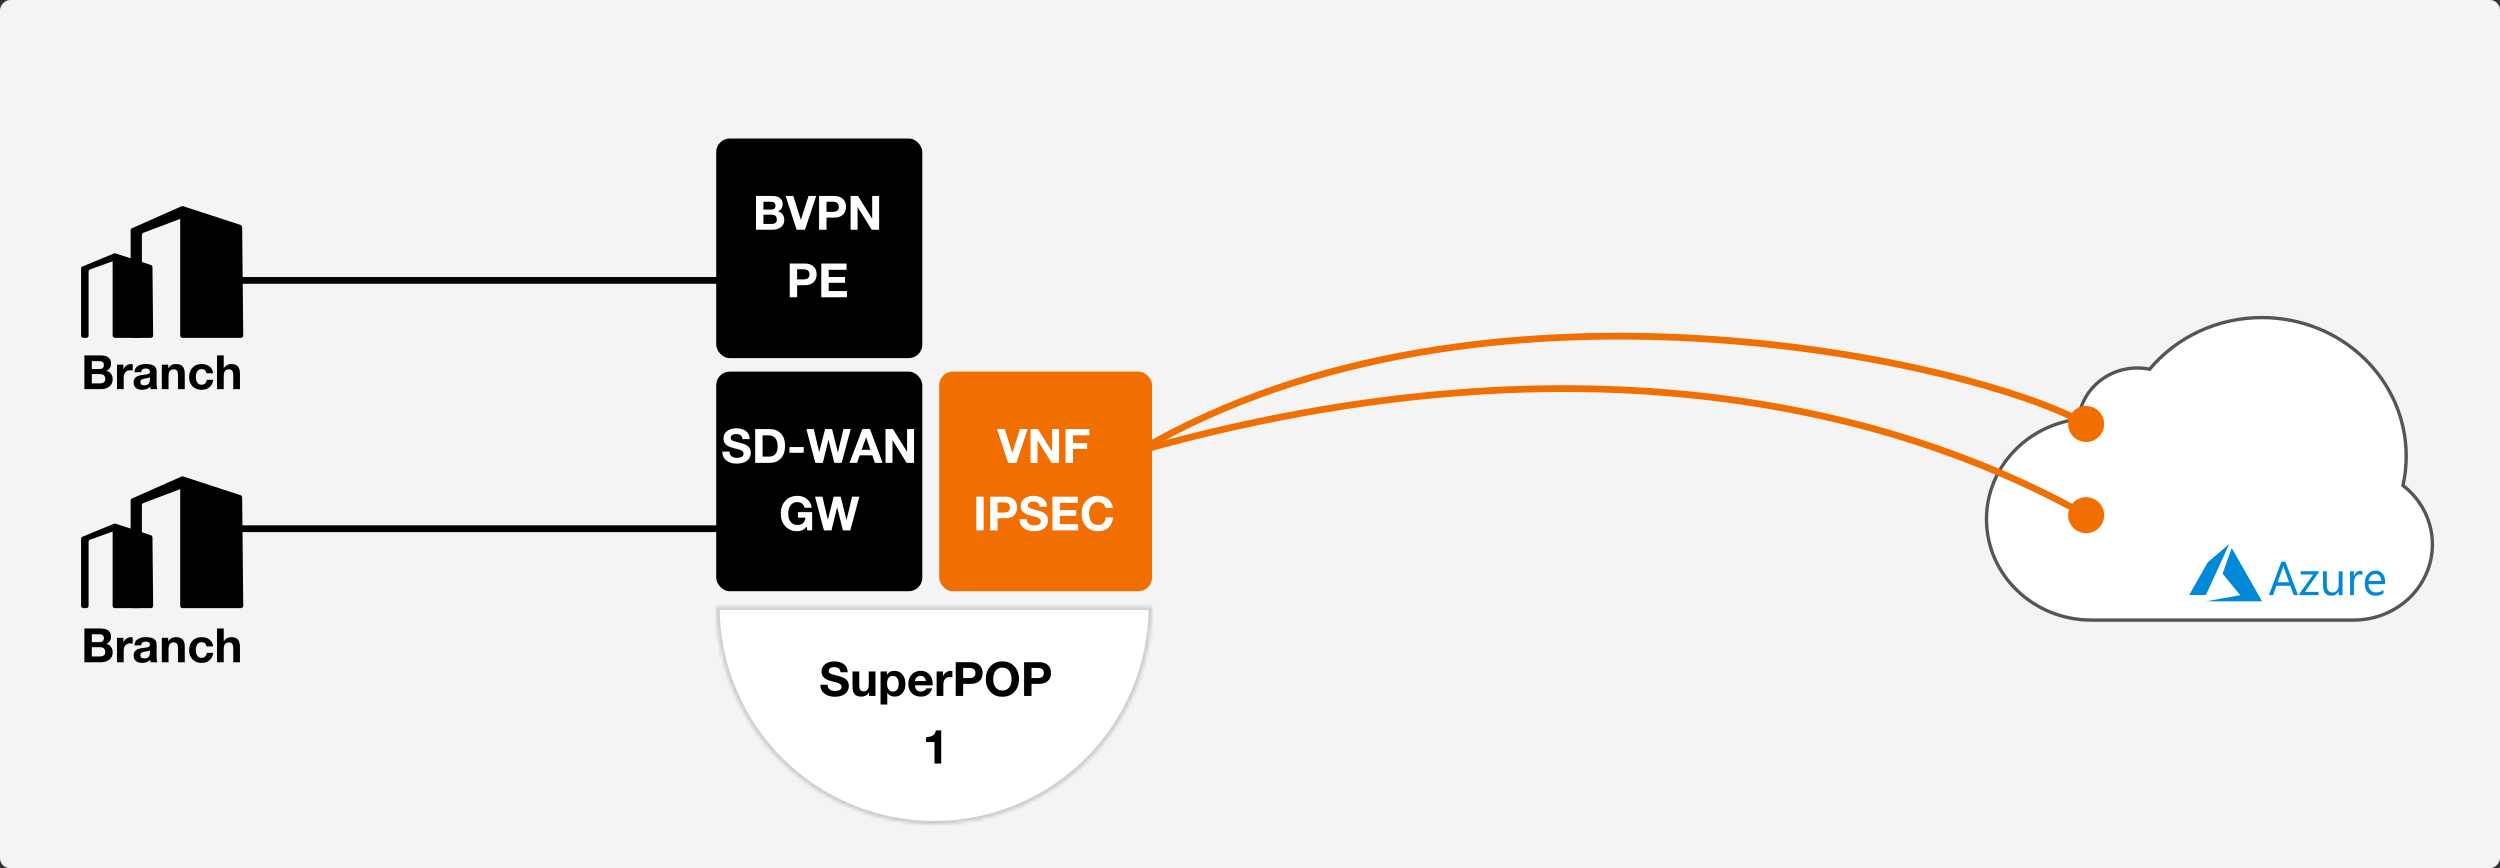
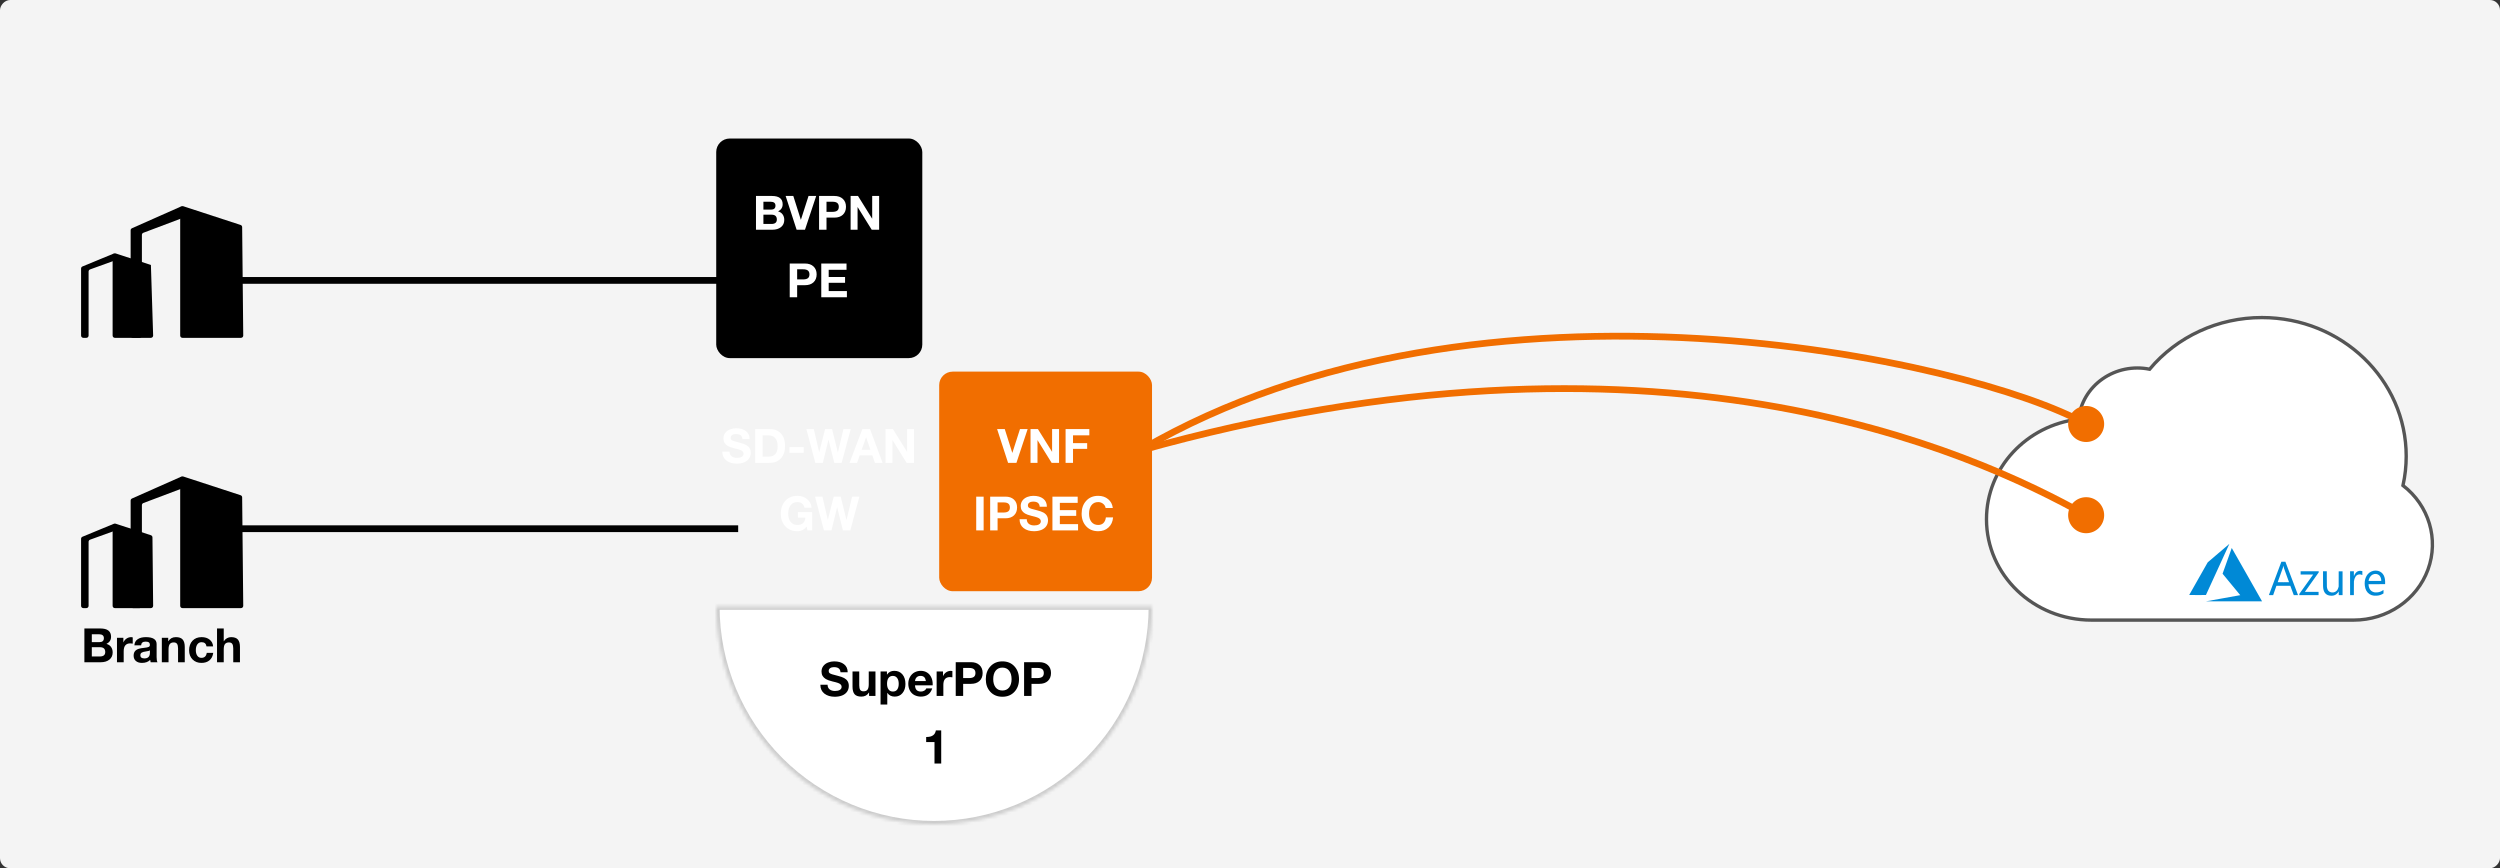
<svg xmlns="http://www.w3.org/2000/svg" width="740" height="257" viewBox="0 0 740 257" fill="none">
  <rect x="0" y="0" width="740" height="257" fill="#333333" stroke="none" />
  <rect width="740" height="257" rx="3" transform="matrix(-1 0 0 1 740 0)" fill="#F4F4F4" />
-   <rect x="273" y="175" width="61" height="65" rx="4" transform="rotate(180 273 175)" fill="black" />
  <rect x="273" y="106" width="61" height="65" rx="4" transform="rotate(180 273 106)" fill="black" />
  <rect x="341" y="175" width="63" height="65" rx="4" transform="rotate(180 341 175)" fill="#F16E00" />
  <path d="M217.885 126.766C219.107 126.766 220.078 127.046 220.797 127.606C221.525 128.166 221.889 128.959 221.889 129.986H219.761C219.733 129.482 219.56 129.104 219.243 128.852C218.935 128.6 218.454 128.474 217.801 128.474C217.343 128.474 216.975 128.577 216.695 128.782C216.415 128.978 216.275 129.253 216.275 129.608C216.275 129.897 216.359 130.107 216.527 130.238C216.704 130.369 216.951 130.485 217.269 130.588C217.586 130.691 218.141 130.84 218.935 131.036C219.765 131.241 220.405 131.465 220.853 131.708C221.301 131.951 221.641 132.263 221.875 132.646C222.108 133.019 222.225 133.481 222.225 134.032C222.225 134.667 222.057 135.231 221.721 135.726C221.385 136.221 220.895 136.599 220.251 136.86C219.607 137.112 218.879 137.238 218.067 137.238C216.825 137.238 215.803 136.93 215.001 136.314C214.207 135.689 213.811 134.835 213.811 133.752V133.682H215.939C215.939 134.27 216.139 134.727 216.541 135.054C216.942 135.371 217.474 135.53 218.137 135.53C218.725 135.53 219.196 135.427 219.551 135.222C219.915 135.007 220.097 134.695 220.097 134.284C220.097 134.013 219.999 133.785 219.803 133.598C219.607 133.411 219.345 133.262 219.019 133.15C218.692 133.029 218.141 132.879 217.367 132.702C216.471 132.478 215.817 132.24 215.407 131.988C214.996 131.736 214.683 131.433 214.469 131.078C214.254 130.714 214.147 130.28 214.147 129.776C214.147 129.151 214.324 128.605 214.679 128.138C215.043 127.671 215.514 127.326 216.093 127.102C216.671 126.878 217.269 126.766 217.885 126.766ZM227.816 127.004C229.235 127.004 230.35 127.443 231.162 128.32C231.974 129.197 232.38 130.406 232.38 131.946C232.38 133.542 231.97 134.783 231.148 135.67C230.336 136.557 229.244 137 227.872 137H223.532V127.004H227.816ZM227.676 135.152C228.47 135.152 229.086 134.891 229.524 134.368C229.963 133.845 230.182 133.103 230.182 132.142C230.182 131.041 229.944 130.219 229.468 129.678C229.002 129.127 228.278 128.852 227.298 128.852H225.73V135.152H227.676ZM237.899 132.324V134.032H233.685V132.324H237.899ZM240.885 127.004L242.467 133.808H242.495L244.231 127.004H246.289L247.997 133.892H248.025L249.663 127.004H251.819L249.131 137H246.947L245.253 130.196H245.225L243.559 137H241.333L238.687 127.004H240.885ZM257.514 127.004L261.252 137H258.97L258.214 134.774H254.476L253.692 137H251.466L255.26 127.004H257.514ZM256.352 129.468L255.05 133.136H257.64L256.38 129.468H256.352ZM264.298 127.004L268.47 133.71H268.498V127.004H270.556V137H268.358L264.2 130.308H264.172V137H262.114V127.004H264.298ZM236.024 146.766C237.163 146.766 238.129 147.097 238.922 147.76C239.715 148.423 240.154 149.267 240.238 150.294H238.138C238.007 149.734 237.755 149.314 237.382 149.034C237.009 148.754 236.556 148.614 236.024 148.614C235.165 148.614 234.498 148.927 234.022 149.552C233.546 150.168 233.308 150.999 233.308 152.044C233.308 153.071 233.551 153.887 234.036 154.494C234.521 155.091 235.184 155.39 236.024 155.39C237.461 155.39 238.255 154.671 238.404 153.234H236.192V151.596H240.392V157H238.992L238.768 155.866C238.068 156.781 237.153 157.238 236.024 157.238C234.549 157.238 233.359 156.753 232.454 155.782C231.558 154.811 231.11 153.565 231.11 152.044C231.11 150.495 231.558 149.23 232.454 148.25C233.35 147.261 234.54 146.766 236.024 146.766ZM243.441 147.004L245.023 153.808H245.051L246.787 147.004H248.845L250.553 153.892H250.581L252.219 147.004H254.375L251.687 157H249.503L247.809 150.196H247.781L246.115 157H243.889L241.243 147.004H243.441Z" fill="white" />
  <path d="M228.489 58.004C230.607 58.004 231.667 58.825 231.667 60.468C231.667 61.411 231.214 62.111 230.309 62.568C230.925 62.745 231.382 63.058 231.681 63.506C231.989 63.945 232.143 64.477 232.143 65.102C232.143 65.998 231.816 66.707 231.163 67.23C230.519 67.743 229.669 68 228.615 68H223.771V58.004H228.489ZM228.209 62.05C229.095 62.05 229.539 61.653 229.539 60.86C229.539 60.095 229.044 59.712 228.055 59.712H225.969V62.05H228.209ZM228.335 66.292C229.408 66.292 229.945 65.853 229.945 64.976C229.945 64.024 229.422 63.548 228.377 63.548H225.969V66.292H228.335ZM234.818 58.004L237.044 65.032H237.072L239.326 58.004H241.594L238.276 68H235.798L232.55 58.004H234.818ZM246.968 58.004C248.032 58.004 248.872 58.293 249.488 58.872C250.104 59.451 250.412 60.23 250.412 61.21C250.412 62.199 250.104 62.983 249.488 63.562C248.872 64.131 248.037 64.416 246.982 64.416H244.644V68H242.446V58.004H246.968ZM246.394 62.708C247.029 62.708 247.5 62.591 247.808 62.358C248.126 62.125 248.284 61.742 248.284 61.21C248.284 60.697 248.13 60.319 247.822 60.076C247.524 59.833 247.052 59.712 246.408 59.712H244.644V62.708H246.394ZM253.968 58.004L258.14 64.71H258.168V58.004H260.226V68H258.028L253.87 61.308H253.842V68H251.784V58.004H253.968ZM238.28 78.004C239.344 78.004 240.184 78.293 240.8 78.872C241.416 79.451 241.724 80.23 241.724 81.21C241.724 82.199 241.416 82.983 240.8 83.562C240.184 84.131 239.349 84.416 238.294 84.416H235.956V88H233.758V78.004H238.28ZM237.706 82.708C238.341 82.708 238.812 82.591 239.12 82.358C239.437 82.125 239.596 81.742 239.596 81.21C239.596 80.697 239.442 80.319 239.134 80.076C238.835 79.833 238.364 79.712 237.72 79.712H235.956V82.708H237.706ZM250.572 78.004V79.852H245.294V81.994H250.138V83.702H245.294V86.152H250.684V88H243.096V78.004H250.572Z" fill="white" />
-   <path d="M29.697 105.189C31.815 105.189 32.874 106.01 32.874 107.653C32.874 108.595 32.422 109.295 31.517 109.753C32.133 109.93 32.59 110.243 32.889 110.691C33.197 111.129 33.35 111.661 33.35 112.287C33.35 113.183 33.024 113.892 32.37 114.415C31.727 114.928 30.877 115.185 29.823 115.185H24.979V105.189H29.697ZM29.416 109.235C30.303 109.235 30.747 108.838 30.747 108.045C30.747 107.279 30.252 106.897 29.262 106.897H27.177V109.235H29.416ZM29.543 113.477C30.616 113.477 31.152 113.038 31.152 112.161C31.152 111.209 30.63 110.733 29.584 110.733H27.177V113.477H29.543ZM38.854 107.751C39.022 107.751 39.167 107.774 39.288 107.821V109.669C39.073 109.622 38.835 109.599 38.574 109.599C37.267 109.599 36.614 110.373 36.614 111.923V115.185H34.626V107.947H36.516V109.291H36.544C36.74 108.824 37.048 108.451 37.468 108.171C37.897 107.891 38.359 107.751 38.854 107.751ZM43.194 107.751C45.304 107.76 46.358 108.446 46.358 109.809V113.645C46.358 114.354 46.442 114.867 46.61 115.185H44.594C44.52 114.961 44.473 114.727 44.454 114.485C43.866 115.082 43.054 115.381 42.018 115.381C41.262 115.381 40.66 115.189 40.212 114.807C39.774 114.424 39.554 113.892 39.554 113.211C39.554 112.548 39.764 112.035 40.184 111.671C40.614 111.288 41.393 111.045 42.522 110.943C43.325 110.859 43.834 110.756 44.048 110.635C44.263 110.504 44.37 110.308 44.37 110.047C44.37 109.72 44.272 109.477 44.076 109.319C43.88 109.16 43.554 109.081 43.096 109.081C42.676 109.081 42.359 109.169 42.144 109.347C41.93 109.515 41.804 109.79 41.766 110.173H39.778C39.825 109.379 40.152 108.777 40.758 108.367C41.365 107.956 42.177 107.751 43.194 107.751ZM41.542 113.127C41.542 113.743 41.948 114.051 42.76 114.051C43.824 114.041 44.361 113.495 44.37 112.413V111.643C44.212 111.801 43.81 111.918 43.166 111.993C42.606 112.058 42.196 112.175 41.934 112.343C41.673 112.501 41.542 112.763 41.542 113.127ZM52.059 107.751C52.983 107.751 53.651 107.984 54.061 108.451C54.481 108.917 54.691 109.659 54.691 110.677V115.185H52.703V111.083C52.703 110.485 52.605 110.042 52.409 109.753C52.223 109.463 51.896 109.319 51.429 109.319C50.888 109.319 50.496 109.482 50.253 109.809C50.011 110.135 49.889 110.672 49.889 111.419V115.185H47.901V107.947H49.791V108.955H49.833C50.328 108.152 51.07 107.751 52.059 107.751ZM59.672 107.751C60.652 107.751 61.45 108.003 62.066 108.507C62.682 109.001 63.018 109.664 63.074 110.495H61.128C60.998 109.664 60.508 109.249 59.658 109.249C59.136 109.249 58.72 109.463 58.412 109.893C58.114 110.322 57.964 110.891 57.964 111.601C57.964 112.282 58.109 112.833 58.398 113.253C58.688 113.673 59.093 113.883 59.616 113.883C60.522 113.883 61.049 113.393 61.198 112.413H63.116C62.986 113.374 62.612 114.111 61.996 114.625C61.389 115.129 60.601 115.381 59.63 115.381C58.557 115.381 57.679 115.04 56.998 114.359C56.317 113.668 55.976 112.772 55.976 111.671C55.976 110.476 56.312 109.524 56.984 108.815C57.656 108.105 58.552 107.751 59.672 107.751ZM66.227 105.189V108.955H66.269C66.493 108.581 66.796 108.287 67.179 108.073C67.562 107.858 67.968 107.751 68.397 107.751C69.321 107.751 69.989 107.984 70.399 108.451C70.819 108.917 71.029 109.655 71.029 110.663V115.185H69.041V111.069C69.041 110.481 68.943 110.042 68.747 109.753C68.561 109.463 68.234 109.319 67.767 109.319C67.235 109.319 66.843 109.482 66.591 109.809C66.349 110.126 66.227 110.653 66.227 111.391V115.185H64.239V105.189H66.227Z" fill="black" />
  <path d="M29.697 186.028C31.815 186.028 32.874 186.85 32.874 188.492C32.874 189.435 32.422 190.135 31.517 190.592C32.133 190.77 32.59 191.082 32.889 191.53C33.197 191.969 33.35 192.501 33.35 193.126C33.35 194.022 33.024 194.732 32.37 195.254C31.727 195.768 30.877 196.024 29.823 196.024H24.979V186.028H29.697ZM29.416 190.074C30.303 190.074 30.747 189.678 30.747 188.884C30.747 188.119 30.252 187.736 29.262 187.736H27.177V190.074H29.416ZM29.543 194.316C30.616 194.316 31.152 193.878 31.152 193C31.152 192.048 30.63 191.572 29.584 191.572H27.177V194.316H29.543ZM38.854 188.59C39.022 188.59 39.167 188.614 39.288 188.66V190.508C39.073 190.462 38.835 190.438 38.574 190.438C37.267 190.438 36.614 191.213 36.614 192.762V196.024H34.626V188.786H36.516V190.13H36.544C36.74 189.664 37.048 189.29 37.468 189.01C37.897 188.73 38.359 188.59 38.854 188.59ZM43.194 188.59C45.304 188.6 46.358 189.286 46.358 190.648V194.484C46.358 195.194 46.442 195.707 46.61 196.024H44.594C44.52 195.8 44.473 195.567 44.454 195.324C43.866 195.922 43.054 196.22 42.018 196.22C41.262 196.22 40.66 196.029 40.212 195.646C39.774 195.264 39.554 194.732 39.554 194.05C39.554 193.388 39.764 192.874 40.184 192.51C40.614 192.128 41.393 191.885 42.522 191.782C43.325 191.698 43.834 191.596 44.048 191.474C44.263 191.344 44.37 191.148 44.37 190.886C44.37 190.56 44.272 190.317 44.076 190.158C43.88 190 43.554 189.92 43.096 189.92C42.676 189.92 42.359 190.009 42.144 190.186C41.93 190.354 41.804 190.63 41.766 191.012H39.778C39.825 190.219 40.152 189.617 40.758 189.206C41.365 188.796 42.177 188.59 43.194 188.59ZM41.542 193.966C41.542 194.582 41.948 194.89 42.76 194.89C43.824 194.881 44.361 194.335 44.37 193.252V192.482C44.212 192.641 43.81 192.758 43.166 192.832C42.606 192.898 42.196 193.014 41.934 193.182C41.673 193.341 41.542 193.602 41.542 193.966ZM52.059 188.59C52.983 188.59 53.651 188.824 54.061 189.29C54.481 189.757 54.691 190.499 54.691 191.516V196.024H52.703V191.922C52.703 191.325 52.605 190.882 52.409 190.592C52.223 190.303 51.896 190.158 51.429 190.158C50.888 190.158 50.496 190.322 50.253 190.648C50.011 190.975 49.889 191.512 49.889 192.258V196.024H47.901V188.786H49.791V189.794H49.833C50.328 188.992 51.07 188.59 52.059 188.59ZM59.672 188.59C60.652 188.59 61.45 188.842 62.066 189.346C62.682 189.841 63.018 190.504 63.074 191.334H61.128C60.998 190.504 60.508 190.088 59.658 190.088C59.136 190.088 58.72 190.303 58.412 190.732C58.114 191.162 57.964 191.731 57.964 192.44C57.964 193.122 58.109 193.672 58.398 194.092C58.688 194.512 59.093 194.722 59.616 194.722C60.522 194.722 61.049 194.232 61.198 193.252H63.116C62.986 194.214 62.612 194.951 61.996 195.464C61.389 195.968 60.601 196.22 59.63 196.22C58.557 196.22 57.679 195.88 56.998 195.198C56.317 194.508 55.976 193.612 55.976 192.51C55.976 191.316 56.312 190.364 56.984 189.654C57.656 188.945 58.552 188.59 59.672 188.59ZM66.227 186.028V189.794H66.269C66.493 189.421 66.796 189.127 67.179 188.912C67.562 188.698 67.968 188.59 68.397 188.59C69.321 188.59 69.989 188.824 70.399 189.29C70.819 189.757 71.029 190.494 71.029 191.502V196.024H69.041V191.908C69.041 191.32 68.943 190.882 68.747 190.592C68.561 190.303 68.234 190.158 67.767 190.158C67.235 190.158 66.843 190.322 66.591 190.648C66.349 190.966 66.227 191.493 66.227 192.23V196.024H64.239V186.028H66.227Z" fill="black" />
  <path d="M297.409 127.004L299.635 134.032H299.663L301.917 127.004H304.185L300.867 137H298.389L295.141 127.004H297.409ZM307.221 127.004L311.393 133.71H311.421V127.004H313.479V137H311.281L307.123 130.308H307.095V137H305.037V127.004H307.221ZM322.442 127.004V128.852H317.612V131.162H321.798V132.87H317.612V137H315.414V127.004H322.442ZM291.157 147.004V157H288.959V147.004H291.157ZM297.61 147.004C298.674 147.004 299.514 147.293 300.13 147.872C300.746 148.451 301.054 149.23 301.054 150.21C301.054 151.199 300.746 151.983 300.13 152.562C299.514 153.131 298.679 153.416 297.624 153.416H295.286V157H293.088V147.004H297.61ZM297.036 151.708C297.671 151.708 298.142 151.591 298.45 151.358C298.767 151.125 298.926 150.742 298.926 150.21C298.926 149.697 298.772 149.319 298.464 149.076C298.165 148.833 297.694 148.712 297.05 148.712H295.286V151.708H297.036ZM305.87 146.766C307.093 146.766 308.063 147.046 308.782 147.606C309.51 148.166 309.874 148.959 309.874 149.986H307.746C307.718 149.482 307.545 149.104 307.228 148.852C306.92 148.6 306.439 148.474 305.786 148.474C305.329 148.474 304.96 148.577 304.68 148.782C304.4 148.978 304.26 149.253 304.26 149.608C304.26 149.897 304.344 150.107 304.512 150.238C304.689 150.369 304.937 150.485 305.254 150.588C305.571 150.691 306.127 150.84 306.92 151.036C307.751 151.241 308.39 151.465 308.838 151.708C309.286 151.951 309.627 152.263 309.86 152.646C310.093 153.019 310.21 153.481 310.21 154.032C310.21 154.667 310.042 155.231 309.706 155.726C309.37 156.221 308.88 156.599 308.236 156.86C307.592 157.112 306.864 157.238 306.052 157.238C304.811 157.238 303.789 156.93 302.986 156.314C302.193 155.689 301.796 154.835 301.796 153.752V153.682H303.924C303.924 154.27 304.125 154.727 304.526 155.054C304.927 155.371 305.459 155.53 306.122 155.53C306.71 155.53 307.181 155.427 307.536 155.222C307.9 155.007 308.082 154.695 308.082 154.284C308.082 154.013 307.984 153.785 307.788 153.598C307.592 153.411 307.331 153.262 307.004 153.15C306.677 153.029 306.127 152.879 305.352 152.702C304.456 152.478 303.803 152.24 303.392 151.988C302.981 151.736 302.669 151.433 302.454 151.078C302.239 150.714 302.132 150.28 302.132 149.776C302.132 149.151 302.309 148.605 302.664 148.138C303.028 147.671 303.499 147.326 304.078 147.102C304.657 146.878 305.254 146.766 305.87 146.766ZM318.994 147.004V148.852H313.716V150.994H318.56V152.702H313.716V155.152H319.106V157H311.518V147.004H318.994ZM325.076 146.766C326.243 146.766 327.223 147.097 328.016 147.76C328.809 148.413 329.267 149.281 329.388 150.364H327.26C327.185 149.869 326.938 149.454 326.518 149.118C326.098 148.782 325.617 148.614 325.076 148.614C324.217 148.614 323.55 148.922 323.074 149.538C322.598 150.154 322.36 150.989 322.36 152.044C322.36 153.071 322.598 153.887 323.074 154.494C323.559 155.091 324.227 155.39 325.076 155.39C325.711 155.39 326.224 155.199 326.616 154.816C327.008 154.424 327.251 153.869 327.344 153.15H329.472C329.36 154.419 328.903 155.418 328.1 156.146C327.307 156.874 326.299 157.238 325.076 157.238C323.611 157.238 322.425 156.757 321.52 155.796C320.615 154.825 320.162 153.575 320.162 152.044C320.162 150.495 320.61 149.23 321.506 148.25C322.402 147.261 323.592 146.766 325.076 146.766Z" fill="white" />
  <path fill-rule="evenodd" clip-rule="evenodd" d="M711.282 143.699C711.917 140.854 712.237 137.952 712.236 135.043C712.236 112.376 693.116 94 669.53 94C656.608 93.989 644.378 99.612 636.28 109.289C631.417 108.299 626.345 109.346 622.333 112.167C618.322 114.989 615.75 119.318 615.26 124.072C599.899 125.872 588 138.449 588 153.698C588 170.184 601.906 183.548 619.059 183.548H696.707C706.593 183.547 715.402 177.548 718.681 168.585C721.959 159.621 718.993 149.645 711.282 143.699Z" fill="white" stroke="#555555" />
  <path d="M217 83H69" stroke="black" stroke-width="2" />
  <path d="M65 156.5H218.5" stroke="black" stroke-width="2" />
  <path d="M622.833 125.5C622.833 128.446 620.446 130.833 617.5 130.833C614.554 130.833 612.167 128.446 612.167 125.5C612.167 122.555 614.554 120.167 617.5 120.167C620.446 120.167 622.833 122.555 622.833 125.5ZM337.497 132.136C387.984 102.748 449.582 96.121 502.745 99.189C555.884 102.256 600.803 115.024 617.988 124.627L617.012 126.373C600.197 116.976 555.616 104.244 502.63 101.186C449.668 98.129 388.516 104.752 338.503 133.864L337.497 132.136Z" fill="#F16E00" />
  <path d="M622.833 152.501C622.833 155.447 620.446 157.834 617.5 157.834C614.554 157.834 612.167 155.447 612.167 152.501C612.167 149.556 614.554 147.168 617.5 147.168C620.446 147.168 622.833 149.556 622.833 152.501ZM336.729 132.537C490.045 89.448 583.819 132.534 617.988 151.628L617.012 153.374C583.181 134.469 489.955 91.551 337.271 134.463L336.729 132.537Z" fill="#F16E00" />
  <mask id="path-15-inside-1_497_784" fill="white">
    <path d="M212 179.5C212 187.97 213.668 196.358 216.91 204.183C220.151 212.009 224.902 219.119 230.892 225.108C236.881 231.098 243.991 235.849 251.817 239.09C259.642 242.332 268.03 244 276.5 244C284.97 244 293.358 242.332 301.183 239.09C309.009 235.849 316.119 231.098 322.108 225.108C328.098 219.119 332.849 212.009 336.09 204.183C339.332 196.358 341 187.97 341 179.5L276.5 179.5H212Z" />
  </mask>
  <path d="M212 179.5C212 187.97 213.668 196.358 216.91 204.183C220.151 212.009 224.902 219.119 230.892 225.108C236.881 231.098 243.991 235.849 251.817 239.09C259.642 242.332 268.03 244 276.5 244C284.97 244 293.358 242.332 301.183 239.09C309.009 235.849 316.119 231.098 322.108 225.108C328.098 219.119 332.849 212.009 336.09 204.183C339.332 196.358 341 187.97 341 179.5L276.5 179.5H212Z" fill="white" stroke="#CCCCCC" stroke-width="2" mask="url(#path-15-inside-1_497_784)" />
  <path d="M246.909 195.766C248.132 195.766 249.102 196.046 249.821 196.606C250.549 197.166 250.913 197.959 250.913 198.986H248.785C248.757 198.482 248.584 198.104 248.267 197.852C247.959 197.6 247.478 197.474 246.825 197.474C246.368 197.474 245.999 197.577 245.719 197.782C245.439 197.978 245.299 198.253 245.299 198.608C245.299 198.897 245.383 199.107 245.551 199.238C245.728 199.369 245.976 199.485 246.293 199.588C246.61 199.691 247.166 199.84 247.959 200.036C248.79 200.241 249.429 200.465 249.877 200.708C250.325 200.951 250.666 201.263 250.899 201.646C251.132 202.019 251.249 202.481 251.249 203.032C251.249 203.667 251.081 204.231 250.745 204.726C250.409 205.221 249.919 205.599 249.275 205.86C248.631 206.112 247.903 206.238 247.091 206.238C245.85 206.238 244.828 205.93 244.025 205.314C243.232 204.689 242.835 203.835 242.835 202.752V202.682H244.963C244.963 203.27 245.164 203.727 245.565 204.054C245.966 204.371 246.498 204.53 247.161 204.53C247.749 204.53 248.22 204.427 248.575 204.222C248.939 204.007 249.121 203.695 249.121 203.284C249.121 203.013 249.023 202.785 248.827 202.598C248.631 202.411 248.37 202.262 248.043 202.15C247.716 202.029 247.166 201.879 246.391 201.702C245.495 201.478 244.842 201.24 244.431 200.988C244.02 200.736 243.708 200.433 243.493 200.078C243.278 199.714 243.171 199.28 243.171 198.776C243.171 198.151 243.348 197.605 243.703 197.138C244.067 196.671 244.538 196.326 245.117 196.102C245.696 195.878 246.293 195.766 246.909 195.766ZM254.335 198.762V202.864C254.335 203.424 254.423 203.858 254.601 204.166C254.778 204.474 255.114 204.628 255.609 204.628C256.159 204.628 256.551 204.465 256.785 204.138C257.027 203.811 257.149 203.289 257.149 202.57V198.762H259.137V206H257.247V204.992H257.205C256.71 205.795 255.968 206.196 254.979 206.196C254.036 206.196 253.359 205.958 252.949 205.482C252.547 204.997 252.347 204.255 252.347 203.256V198.762H254.335ZM264.72 198.566C265.718 198.566 266.516 198.916 267.114 199.616C267.711 200.316 268.01 201.263 268.01 202.458C268.01 203.55 267.72 204.446 267.142 205.146C266.572 205.846 265.802 206.196 264.832 206.196C263.88 206.196 263.156 205.832 262.662 205.104H262.634V208.548H260.646V198.762H262.536V199.686H262.564C263.04 198.939 263.758 198.566 264.72 198.566ZM262.564 202.402C262.564 203.111 262.713 203.671 263.012 204.082C263.31 204.493 263.74 204.698 264.3 204.698C264.878 204.698 265.308 204.493 265.588 204.082C265.877 203.671 266.022 203.111 266.022 202.402C266.022 201.674 265.868 201.105 265.56 200.694C265.252 200.274 264.822 200.064 264.272 200.064C263.721 200.064 263.296 200.269 262.998 200.68C262.708 201.091 262.564 201.665 262.564 202.402ZM272.55 198.566C273.232 198.566 273.838 198.725 274.37 199.042C274.902 199.359 275.318 199.821 275.616 200.428C275.924 201.025 276.078 201.716 276.078 202.5C276.078 202.575 276.074 202.696 276.064 202.864H270.842C270.861 203.443 271.01 203.895 271.29 204.222C271.58 204.539 272.018 204.698 272.606 204.698C272.97 204.698 273.302 204.609 273.6 204.432C273.908 204.245 274.104 204.021 274.188 203.76H275.938C275.425 205.384 274.296 206.196 272.55 206.196C271.888 206.187 271.272 206.042 270.702 205.762C270.142 205.482 269.694 205.048 269.358 204.46C269.022 203.863 268.854 203.172 268.854 202.388C268.854 201.651 269.022 200.979 269.358 200.372C269.704 199.765 270.156 199.313 270.716 199.014C271.286 198.715 271.897 198.566 272.55 198.566ZM274.076 201.604C273.983 201.063 273.81 200.671 273.558 200.428C273.306 200.185 272.947 200.064 272.48 200.064C271.995 200.064 271.612 200.204 271.332 200.484C271.052 200.755 270.889 201.128 270.842 201.604H274.076ZM281.471 198.566C281.639 198.566 281.784 198.589 281.905 198.636V200.484C281.691 200.437 281.453 200.414 281.191 200.414C279.885 200.414 279.231 201.189 279.231 202.738V206H277.243V198.762H279.133V200.106H279.161C279.357 199.639 279.665 199.266 280.085 198.986C280.515 198.706 280.977 198.566 281.471 198.566ZM287.417 196.004C288.481 196.004 289.321 196.293 289.937 196.872C290.553 197.451 290.861 198.23 290.861 199.21C290.861 200.199 290.553 200.983 289.937 201.562C289.321 202.131 288.485 202.416 287.431 202.416H285.093V206H282.895V196.004H287.417ZM286.843 200.708C287.477 200.708 287.949 200.591 288.257 200.358C288.574 200.125 288.733 199.742 288.733 199.21C288.733 198.697 288.579 198.319 288.271 198.076C287.972 197.833 287.501 197.712 286.857 197.712H285.093V200.708H286.843ZM296.713 195.766C298.187 195.766 299.373 196.256 300.269 197.236C301.174 198.216 301.627 199.485 301.627 201.044C301.627 202.565 301.174 203.811 300.269 204.782C299.363 205.753 298.178 206.238 296.713 206.238C295.238 206.238 294.048 205.753 293.143 204.782C292.247 203.811 291.799 202.565 291.799 201.044C291.799 199.495 292.251 198.23 293.157 197.25C294.062 196.261 295.247 195.766 296.713 195.766ZM293.997 201.044C293.997 202.052 294.235 202.864 294.711 203.48C295.187 204.087 295.854 204.39 296.713 204.39C297.553 204.39 298.215 204.091 298.701 203.494C299.186 202.887 299.429 202.071 299.429 201.044C299.429 199.971 299.186 199.131 298.701 198.524C298.225 197.917 297.557 197.614 296.699 197.614C295.859 197.614 295.196 197.917 294.711 198.524C294.235 199.131 293.997 199.971 293.997 201.044ZM307.651 196.004C308.715 196.004 309.555 196.293 310.171 196.872C310.787 197.451 311.095 198.23 311.095 199.21C311.095 200.199 310.787 200.983 310.171 201.562C309.555 202.131 308.72 202.416 307.665 202.416H305.327V206H303.129V196.004H307.651ZM307.077 200.708C307.712 200.708 308.183 200.591 308.491 200.358C308.808 200.125 308.967 199.742 308.967 199.21C308.967 198.697 308.813 198.319 308.505 198.076C308.206 197.833 307.735 197.712 307.091 197.712H305.327V200.708H307.077ZM278.598 216.2V226H276.61V219.644H274.146V218.146H274.286C275.901 218.146 276.811 217.497 277.016 216.2H278.598Z" fill="black" />
  <path d="M53.337 61.666C53.337 61.213 53.781 60.893 54.212 61.033L71.219 66.587C71.49 66.676 71.675 66.928 71.678 67.213L72 99.328C72.004 99.698 71.704 100 71.333 100H54.004C53.636 100 53.337 99.702 53.337 99.335V61.666Z" fill="black" />
-   <path d="M33.335 75.637C33.335 75.185 33.778 74.864 34.209 75.005L44.668 78.427C44.939 78.516 45.124 78.767 45.127 79.052L45.33 99.328C45.333 99.698 45.034 100 44.663 100H34.001C33.633 100 33.335 99.702 33.335 99.335V75.637Z" fill="black" />
+   <path d="M33.335 75.637C33.335 75.185 33.778 74.864 34.209 75.005L44.668 78.427L45.33 99.328C45.333 99.698 45.034 100 44.663 100H34.001C33.633 100 33.335 99.702 33.335 99.335V75.637Z" fill="black" />
  <path d="M39.065 67.558L53.671 61.081L54.227 63.854C54.291 64.173 54.114 64.492 53.809 64.607L42.433 68.902C42.174 68.999 42.002 69.247 42.002 69.524V99.335C42.002 99.702 41.704 100 41.336 100H39.336C38.967 100 38.669 99.702 38.669 99.335V68.166C38.669 67.903 38.824 67.665 39.065 67.558Z" fill="black" />
  <path d="M24.412 78.871L33.668 75.052L33.913 76.551C33.964 76.867 33.783 77.175 33.481 77.284L26.662 79.746C26.398 79.841 26.223 80.091 26.223 80.372V99.335C26.223 99.702 25.924 100 25.556 100H24.667C24.299 100 24 99.702 24 99.335V79.485C24 79.216 24.163 78.974 24.412 78.871Z" fill="black" />
  <path d="M53.337 141.666C53.337 141.213 53.781 140.893 54.212 141.033L71.219 146.587C71.49 146.676 71.675 146.928 71.678 147.213L72 179.328C72.004 179.698 71.704 180 71.333 180H54.004C53.636 180 53.337 179.702 53.337 179.335V141.666Z" fill="black" />
  <path d="M33.335 155.637C33.335 155.185 33.778 154.864 34.209 155.005L44.668 158.427C44.939 158.516 45.124 158.767 45.127 159.052L45.33 179.328C45.333 179.698 45.034 180 44.663 180H34.001C33.633 180 33.335 179.702 33.335 179.335V155.637Z" fill="black" />
  <path d="M39.065 147.558L53.671 141.081L54.227 143.854C54.291 144.173 54.114 144.492 53.809 144.607L42.433 148.902C42.174 148.999 42.002 149.247 42.002 149.524V179.335C42.002 179.702 41.704 180 41.336 180H39.336C38.967 180 38.669 179.702 38.669 179.335V148.166C38.669 147.903 38.824 147.665 39.065 147.558Z" fill="black" />
  <path d="M24.412 158.871L33.668 155.052L33.913 156.551C33.964 156.867 33.783 157.175 33.481 157.284L26.662 159.746C26.398 159.841 26.223 160.092 26.223 160.372V179.335C26.223 179.702 25.924 180 25.556 180H24.667C24.299 180 24 179.702 24 179.335V159.485C24 159.216 24.163 158.974 24.412 158.871Z" fill="black" />
  <path d="M657.98 177.092C660.752 176.594 663.041 176.182 663.067 176.176L663.115 176.166L660.498 172.999C659.059 171.258 657.882 169.826 657.882 169.818C657.882 169.802 660.584 162.232 660.599 162.205C660.604 162.196 662.443 165.426 665.056 170.034C667.503 174.349 669.52 177.906 669.539 177.939L669.573 178L652.941 177.998L657.98 177.092ZM689.871 176.326C688.605 176.244 687.869 175.51 687.674 174.138C687.622 173.773 687.622 173.763 687.616 171.393L687.611 169.098H688.732L688.736 171.317C688.74 173.318 688.743 173.552 688.761 173.693C688.838 174.264 688.99 174.648 689.248 174.923C689.455 175.144 689.697 175.273 690.033 175.342C690.191 175.374 690.641 175.374 690.785 175.342C691.125 175.266 691.397 175.115 691.638 174.871C691.912 174.592 692.114 174.197 692.212 173.75L692.245 173.599L692.253 169.123H693.397V176.16H692.265V175.601C692.265 175.222 692.26 175.045 692.252 175.048C692.245 175.05 692.216 175.095 692.187 175.148C691.992 175.51 691.667 175.841 691.311 176.04C690.884 176.28 690.456 176.364 689.871 176.326ZM702.72 176.321C702.273 176.286 701.802 176.13 701.418 175.888C700.607 175.378 700.128 174.537 699.987 173.38C699.938 172.98 699.933 172.442 699.973 172.102C700.064 171.341 700.357 170.595 700.776 170.062C700.883 169.926 701.126 169.678 701.26 169.569C701.623 169.275 702.047 169.069 702.497 168.969C702.759 168.91 703.221 168.883 703.5 168.909C704.2 168.975 704.842 169.311 705.278 169.838C705.721 170.375 705.964 171.124 705.995 172.047C706 172.191 706.001 172.445 705.998 172.61L705.992 172.911L701.088 172.917V173.028C701.088 173.367 701.169 173.753 701.309 174.082C701.43 174.365 701.637 174.674 701.808 174.824C702.156 175.13 702.583 175.314 703.051 175.358C703.224 175.375 703.665 175.357 703.863 175.327C704.426 175.239 704.962 175.014 705.394 174.684C705.445 174.645 705.494 174.609 705.502 174.603C705.515 174.595 705.518 174.697 705.518 175.123L705.517 175.653L705.401 175.725C704.912 176.033 704.352 176.231 703.758 176.305C703.581 176.327 702.931 176.337 702.72 176.321ZM704.854 171.854C704.854 171.286 704.618 170.656 704.286 170.331C704.048 170.099 703.761 169.958 703.42 169.904C703.258 169.878 702.918 169.888 702.748 169.923C702.388 169.997 702.09 170.158 701.831 170.419C701.558 170.694 701.353 171.027 701.224 171.408C701.178 171.544 701.124 171.769 701.107 171.893L701.099 171.953H704.854V171.854ZM671.593 176.144C671.596 176.135 672.429 173.91 673.443 171.199L675.288 166.269L676.474 166.269L676.523 166.397C676.674 166.789 680.217 176.149 680.217 176.154C680.217 176.157 679.933 176.16 679.586 176.159L678.956 176.159L677.934 173.393L673.822 173.393L673.804 173.44C673.794 173.465 673.576 174.088 673.319 174.823L672.852 176.159L672.22 176.159C671.72 176.159 671.589 176.156 671.593 176.144ZM677.559 172.337C677.559 172.335 677.215 171.387 676.795 170.23C676.009 168.067 675.965 167.937 675.903 167.59C675.874 167.427 675.859 167.422 675.842 167.571C675.83 167.677 675.776 167.915 675.735 168.047C675.714 168.112 675.361 169.1 674.949 170.243C674.536 171.385 674.199 172.324 674.199 172.33C674.199 172.336 674.955 172.341 675.879 172.341C676.803 172.341 677.559 172.339 677.559 172.337ZM680.598 175.799L684.696 170.069L680.986 170.056L680.98 169.098H686.345V169.422L684.296 172.303C683.169 173.887 682.247 175.186 682.247 175.19C682.247 175.193 683.158 175.196 684.272 175.196H686.296V176.16H680.598V175.799ZM695.632 176.151C695.628 176.147 695.624 174.558 695.624 172.621V169.098H696.744V169.824C696.744 170.224 696.749 170.551 696.754 170.551C696.76 170.551 696.788 170.485 696.815 170.405C696.941 170.039 697.159 169.697 697.441 169.425C697.694 169.18 697.983 169.034 698.325 168.978C698.421 168.962 698.502 168.959 698.694 168.964C698.935 168.97 699.062 168.988 699.208 169.037L699.254 169.052V170.235L699.122 170.168C698.888 170.049 698.658 170.002 698.381 170.016C698.2 170.026 698.082 170.049 697.938 170.104C697.641 170.218 697.4 170.418 697.232 170.691C696.988 171.086 696.815 171.594 696.764 172.061C696.754 172.144 696.749 172.827 696.747 174.172L696.744 176.16H696.192C695.889 176.16 695.637 176.156 695.632 176.151ZM648 176.126C648 176.122 649.233 173.944 650.74 171.287L653.48 166.457L656.673 163.73C658.429 162.231 659.871 161.002 659.876 161C659.882 160.998 659.859 161.057 659.825 161.132C659.791 161.206 658.231 164.611 656.358 168.698L652.953 176.128L650.476 176.131C649.114 176.133 648 176.131 648 176.126Z" fill="#0089D6" />
</svg>